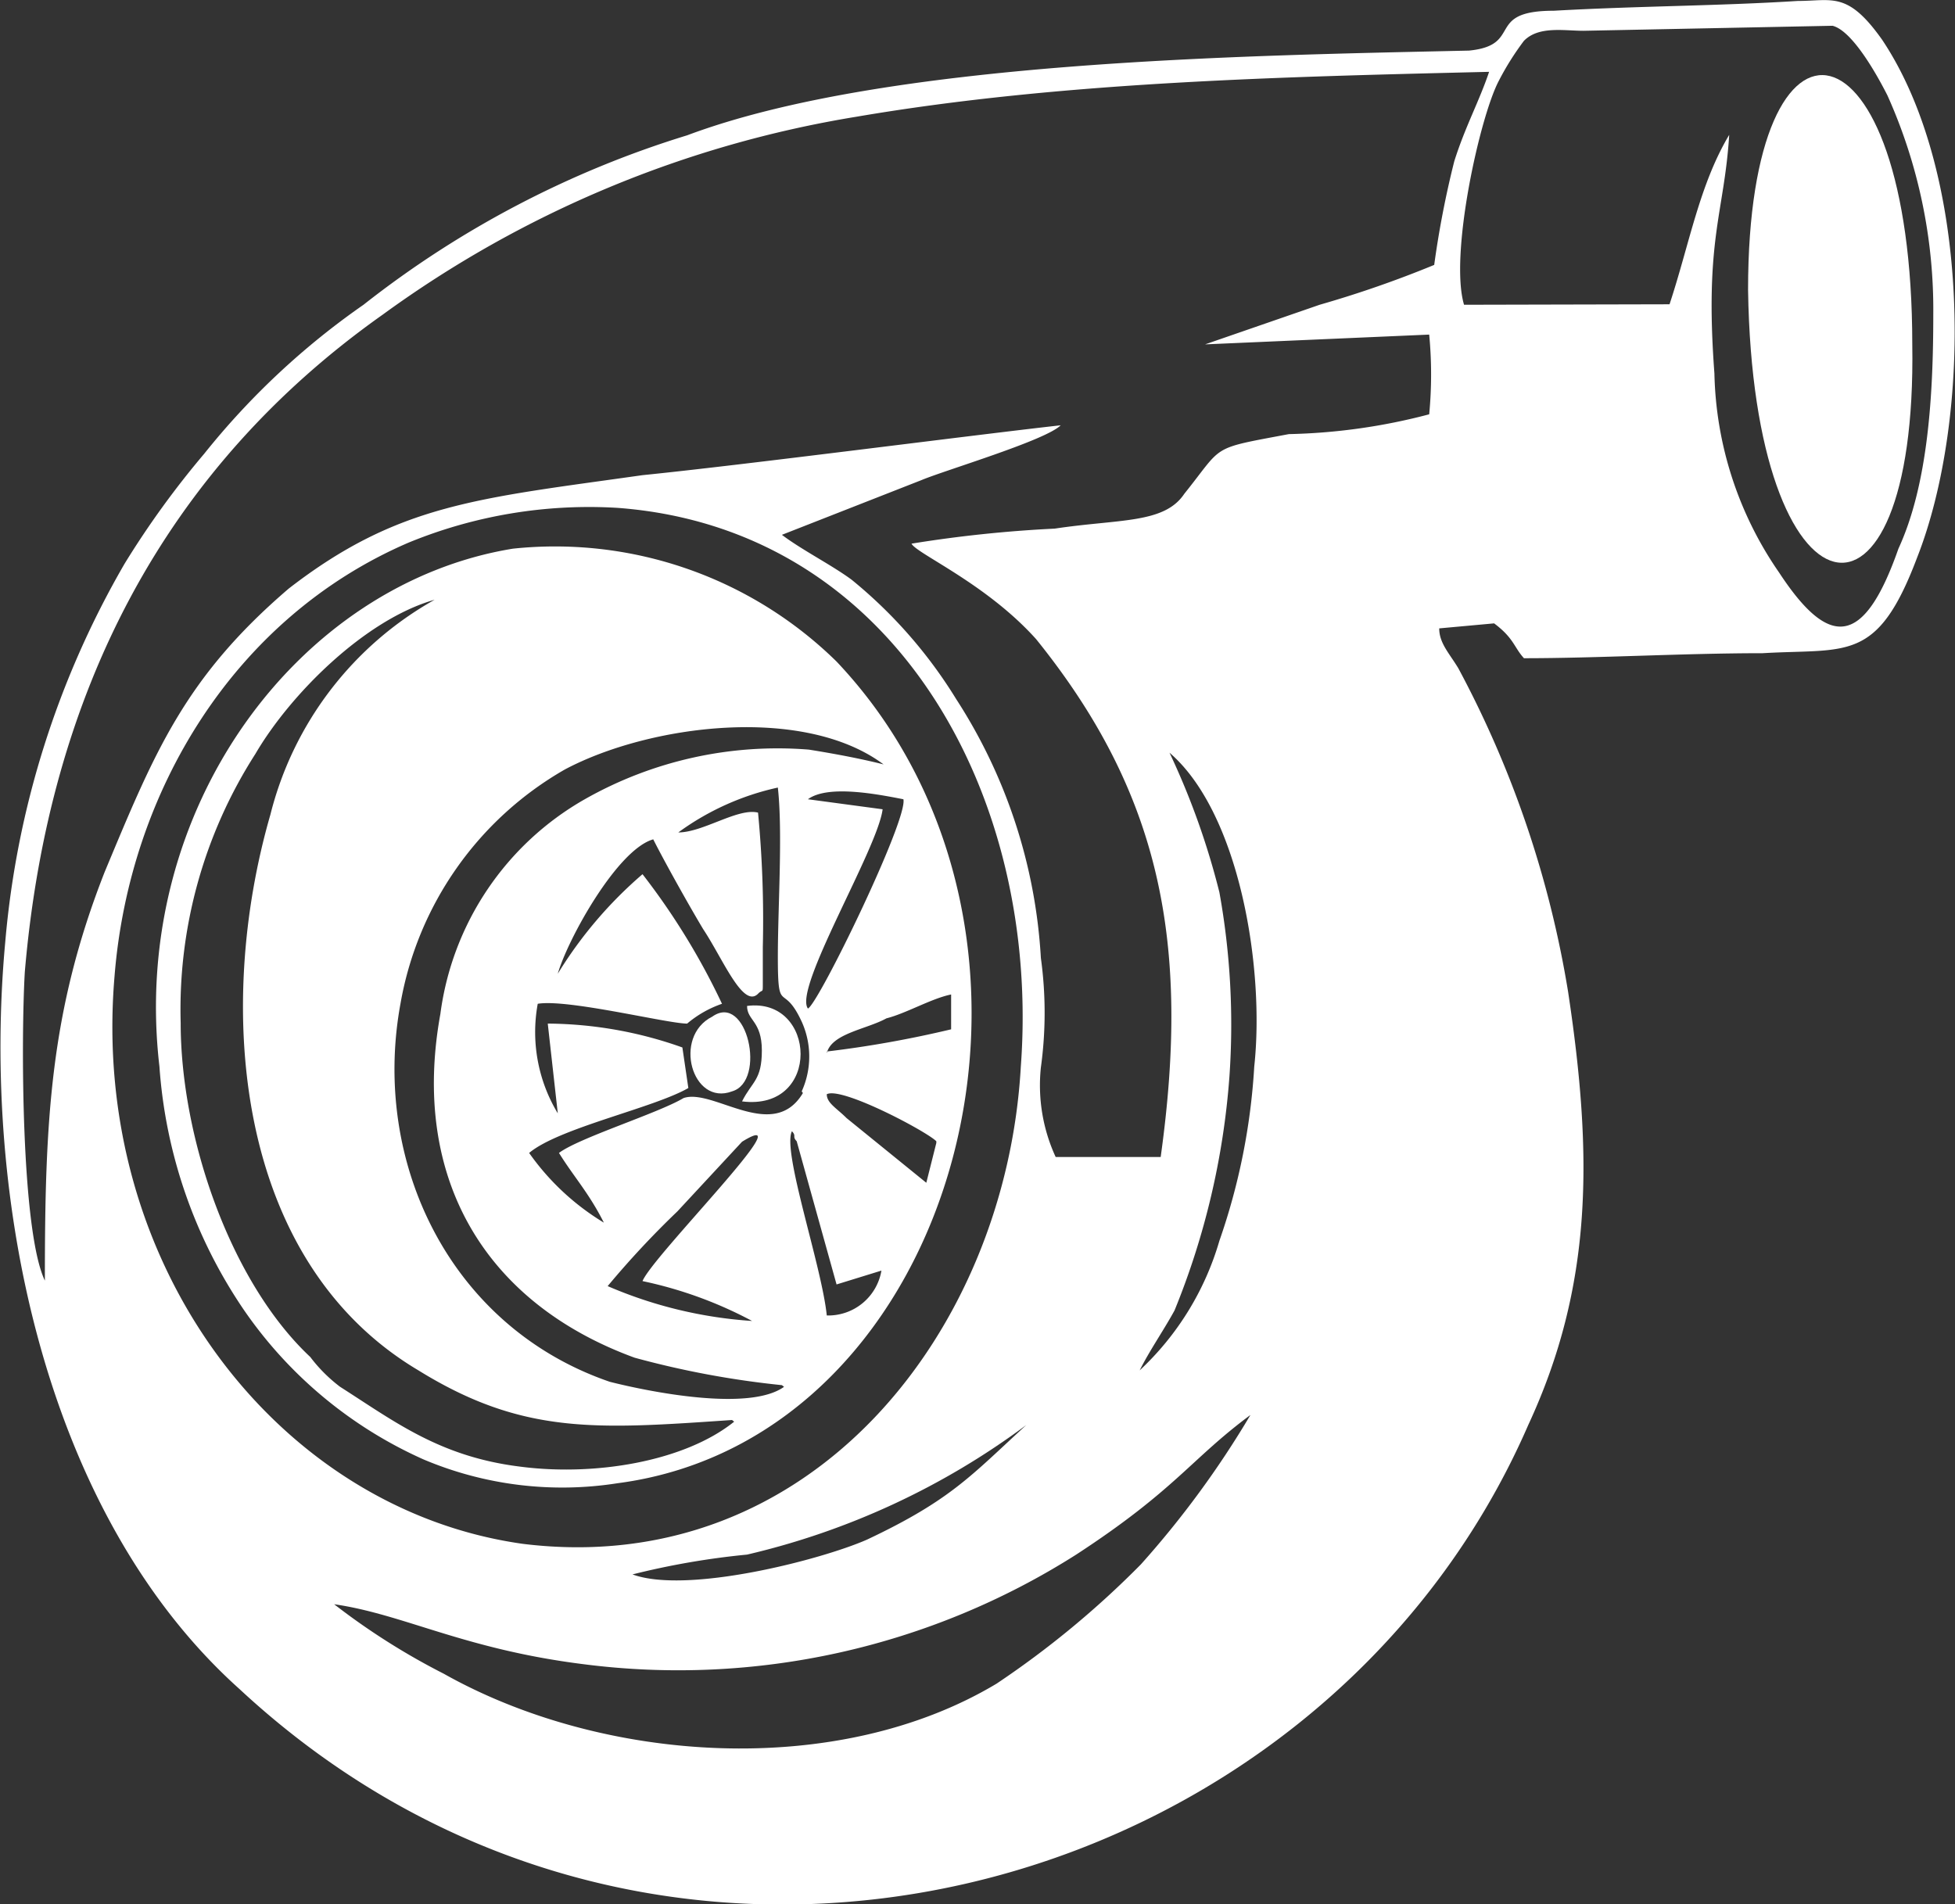
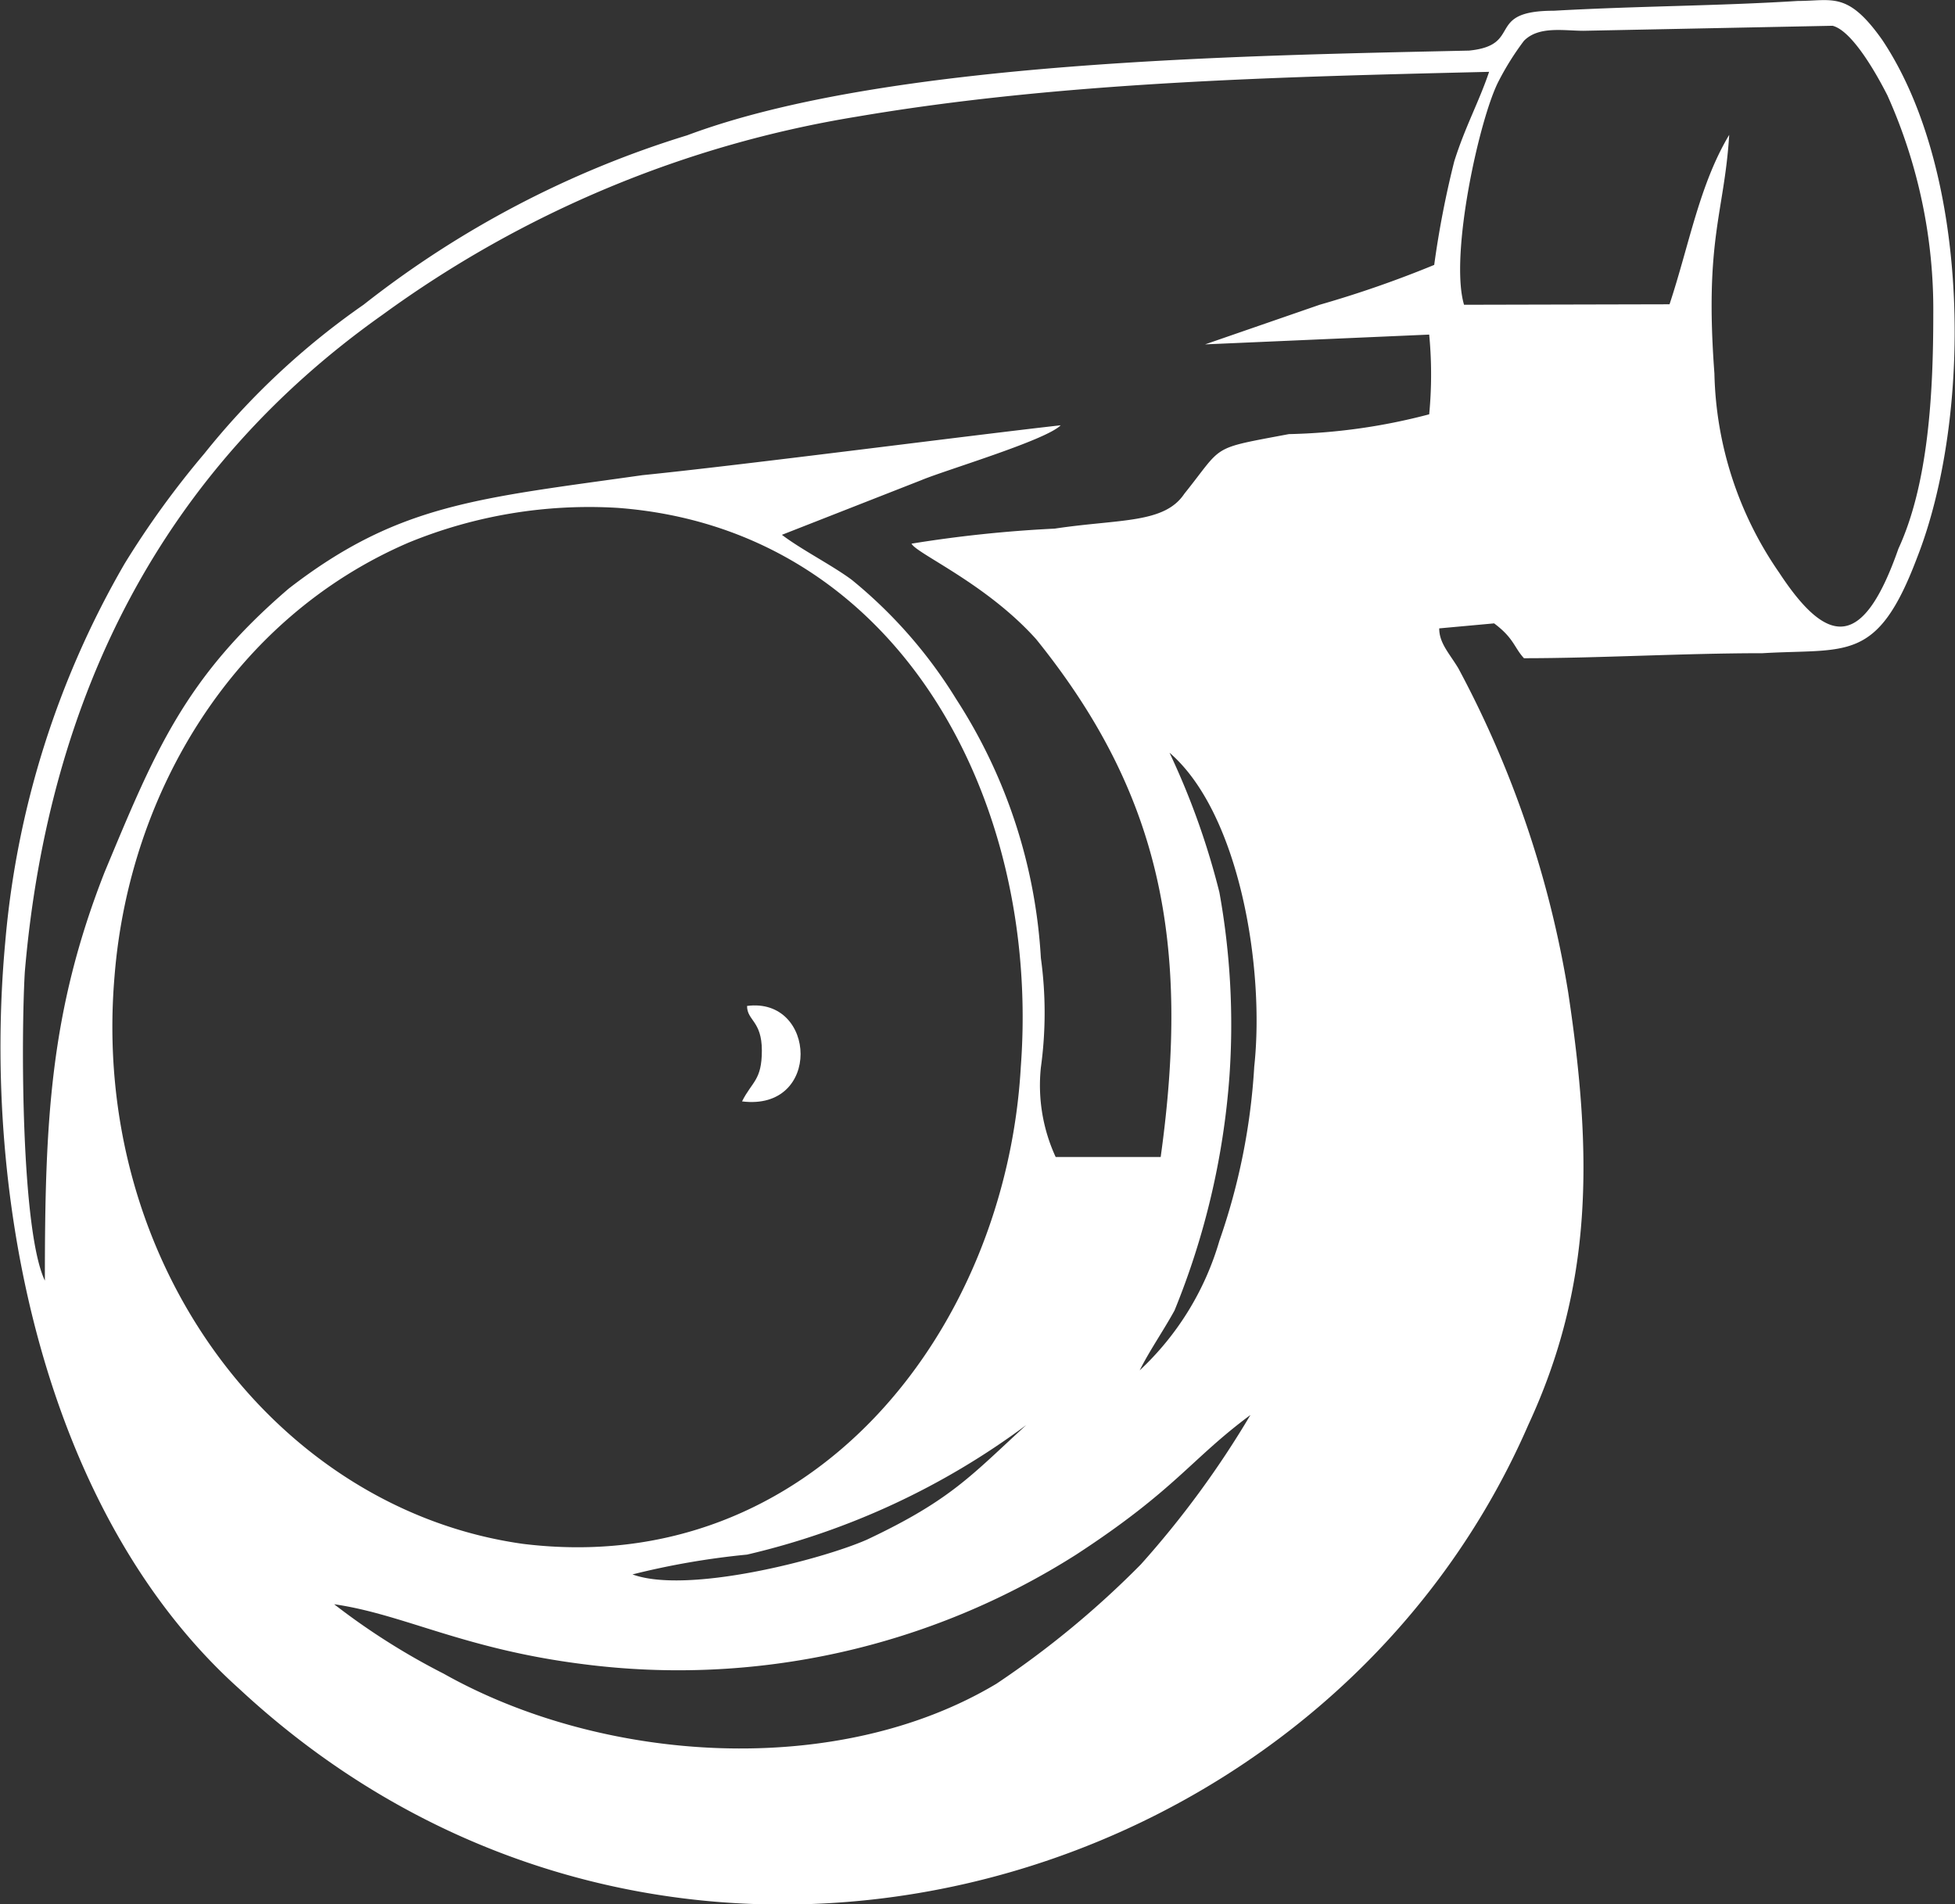
<svg xmlns="http://www.w3.org/2000/svg" id="Layer_1" data-name="Layer 1" viewBox="0 0 81.91 79.79">
  <rect x="0" y="0" width="81.91" height="79.79" fill="#333333" stroke="none" />
  <defs>
    <style>.cls-1{fill:#fff;fill-rule:evenodd;}</style>
  </defs>
  <g id="Layer_1-2" data-name="Layer_1">
    <path class="cls-1" d="M26.5,66.08a32.61,32.61,0,0,1,4.8-.83A31.62,31.62,0,0,0,43,59.82c-2.29,2.09-3.13,3.13-6.67,4.8C34.43,65.46,28.79,66.92,26.5,66.08ZM14,67.33c2.92.42,5.42,1.88,10.43,2.51a31.09,31.09,0,0,0,20.66-4.59c4.17-2.72,4.8-4,7.3-5.85a39.75,39.75,0,0,1-4.59,6.26,38.81,38.81,0,0,1-6.05,5c-6.68,4-16.48,3.34-23.16-.42A28.83,28.83,0,0,1,14,67.33ZM42.77,44.8c-.62,11.06-8.76,21.49-20.86,20C11.68,63.37,3.76,53.15,4.8,41c.62-7.72,5-15,12.31-18.15a19.9,19.9,0,0,1,8.76-1.46C37.56,22.26,43.61,33.53,42.77,44.8ZM49,31.65c2.92,2.51,4,9,3.55,13.15a26.87,26.87,0,0,1-1.46,7.3,12,12,0,0,1-3.34,5.43c.42-.84,1-1.67,1.46-2.51a32.12,32.12,0,0,0,2.3-9.8,31.19,31.19,0,0,0-.42-7.72A31.61,31.61,0,0,0,49,31.65ZM61.34,12.88C60.72,10.79,62,5,62.8,3.49a11.57,11.57,0,0,1,1.05-1.67c.62-.63,1.67-.42,2.5-.42l10.43-.21c.84.21,1.88,2.09,2.3,2.92A21.9,21.9,0,0,1,81,13.29c0,3.34-.21,7.1-1.46,9.81-1.46,4.17-2.92,4.17-5,1a15.2,15.2,0,0,1-2.71-8.34c-.42-5.64.41-6.68.62-10-1.25,2.09-1.67,4.59-2.5,7.1Zm-1.25-1.67a45.61,45.61,0,0,1-4.8,1.67l-4.8,1.66,9.39-.41a17.6,17.6,0,0,1,0,3.34A25,25,0,0,1,54,18.3c-3.34.63-2.71.42-4.38,2.5-.84,1.26-2.71,1.05-5.43,1.46a53.74,53.74,0,0,0-6,.63c.21.42,3.13,1.67,5.22,4,5.22,6.47,6.47,12.73,5.22,21.7H44.23a7.18,7.18,0,0,1-.62-3.75,16.8,16.8,0,0,0,0-4.59,22.28,22.28,0,0,0-3.55-10.85,19.8,19.8,0,0,0-4.38-5c-.84-.62-2.09-1.25-2.92-1.88l5.84-2.29c1-.42,5.22-1.67,5.84-2.3-3.75.42-13.35,1.67-17.52,2.09C20,21,16.69,21.22,12.1,24.77c-4.38,3.75-5.63,6.88-7.72,11.89-2.29,5.84-2.5,10.43-2.5,17.11-1-2.09-1-10.22-.84-12.94,1-11.68,5.85-21.07,15-27.54A46.38,46.38,0,0,1,35.89,5c8.55-1.46,17.73-1.67,26.5-1.88-.42,1.25-1,2.29-1.46,3.75A39.89,39.89,0,0,0,60.09,11.21Zm.21,15.23,2.3-.21c.83.62.83,1,1.25,1.46,3.13,0,6.67-.21,10-.21,3.55-.21,4.8.42,6.47-4,2.3-5.85,2.3-16.07-1.46-21.7C77.41-.27,76.78.15,75.32.15,72,.36,68.65.36,65.1.56,62.18.56,63.85,2,61.55,2.23c-9.39.21-24.41.42-32.76,3.55a41.68,41.68,0,0,0-13.56,7.1,31.73,31.73,0,0,0-6.68,6.25,37.46,37.46,0,0,0-3.33,4.6,38.08,38.08,0,0,0-5,15.85c-1,10.85,1.67,24,9.81,31.3,17.73,16.48,45.27,9,54-11.06,2.71-5.84,2.71-11.27,1.67-18.15a43.41,43.41,0,0,0-4.6-13.56C60.72,27.48,60.3,27.06,60.3,26.44Z" transform="translate(0 -0.11)" />
-     <path class="cls-1" d="M36.93,53.35a2.26,2.26,0,0,1-2.29,1.88c-.21-2.08-1.88-6.88-1.46-7.72.2.21,0,.21.2.42l1.67,6ZM25.46,54a38,38,0,0,1,2.92-3.13l2.71-2.92c2.71-1.67-3.76,4.8-4.17,5.84a17.26,17.26,0,0,1,4.59,1.67A18.28,18.28,0,0,1,25.46,54Zm13.77-6-.42,1.67-3.34-2.71c-.42-.42-.83-.63-.83-1C35.26,45.63,38.81,47.51,39.23,47.93Zm-4.59-3.76c.2-.83,1.67-1,2.5-1.46.83-.21,1.88-.83,2.71-1v1.46A45.72,45.72,0,0,1,34.64,44.17Zm-1,1.67c-1.25,2.09-3.75-.21-5,.21-1.05.63-4.39,1.67-5.22,2.3.62,1,1.25,1.67,1.88,2.92a10.41,10.41,0,0,1-3.13-2.92c1.25-1.05,5.21-1.88,6.67-2.72L28.59,44a17.09,17.09,0,0,0-5.64-1l.42,3.76a6.58,6.58,0,0,1-.84-4.59c1.26-.21,5.43.83,6.26.83a4.56,4.56,0,0,1,1.46-.83,29,29,0,0,0-3.33-5.43,17.63,17.63,0,0,0-3.55,4.17c.42-1.46,2.5-5.21,4-5.63.42.84,1.46,2.71,2.09,3.76.83,1.25,1.67,3.34,2.3,2.71.2-.21.2,0,.2-.42V39.79a47.32,47.32,0,0,0-.2-5.63c-.84-.21-2.3.83-3.34.83a11.09,11.09,0,0,1,4.17-1.88c.21,1.88,0,5,0,7.1,0,2.5.21,1,1,2.71A3.54,3.54,0,0,1,33.59,45.84Zm.21-12.31c.84-.62,2.92-.21,4,0,.2.84-3.55,8.56-4,8.77-.62-.84,2.92-6.68,3.13-8.35Zm-1,24.62c-1.46,1.05-5.64.21-7.3-.21-6.68-2.29-10-9.18-8.77-15.85a14.1,14.1,0,0,1,6.89-9.81c3.54-1.88,10-2.71,13.35-.21-.83-.21-1.88-.42-3.13-.62a16.37,16.37,0,0,0-9.39,2.08,12.17,12.17,0,0,0-6.05,9c-1.25,6.89,1.88,12.11,8.14,14.4A38,38,0,0,0,32.76,58.15Zm-2.09,1.46c-2.08,1.67-5.84,2.3-9,1.88-3.34-.42-5.22-1.88-7.51-3.34a6.41,6.41,0,0,1-1.25-1.25c-3.34-3.13-5.43-9.18-5.43-14a19.83,19.83,0,0,1,3.13-11.27c1.46-2.5,4.59-5.63,7.51-6.46a14.31,14.31,0,0,0-6.88,9C9,42.3,9.81,52.94,17.53,57.53,21.91,60.24,25,60,30.67,59.61ZM21.49,23.1C12.52,24.56,5.42,34,6.68,44.8A20.67,20.67,0,0,0,10.22,55a18.05,18.05,0,0,0,7.52,6.26,14.92,14.92,0,0,0,8.13,1c14.4-1.88,20-23,9.18-34.43A16.83,16.83,0,0,0,21.49,23.1Z" transform="translate(0 -0.11)" />
-     <path class="cls-1" d="M73.24,12.25c.21,14.19,7.09,15.44,6.88,2.29C80.12.56,73.24-.69,73.24,12.25Z" transform="translate(0 -0.11)" />
-     <path class="cls-1" d="M29.84,42.71c-1.67.84-.84,3.76.83,3.13C32.13,45.42,31.3,41.67,29.84,42.71Z" transform="translate(0 -0.11)" />
-     <path class="cls-1" d="M31.09,46.26c3.34.42,3.13-4.38.21-4,0,.62.62.62.62,1.87S31.51,45.42,31.09,46.26Z" transform="translate(0 -0.11)" />
+     <path class="cls-1" d="M31.09,46.26c3.34.42,3.13-4.38.21-4,0,.62.62.62.62,1.87S31.51,45.42,31.09,46.26" transform="translate(0 -0.11)" />
  </g>
</svg>